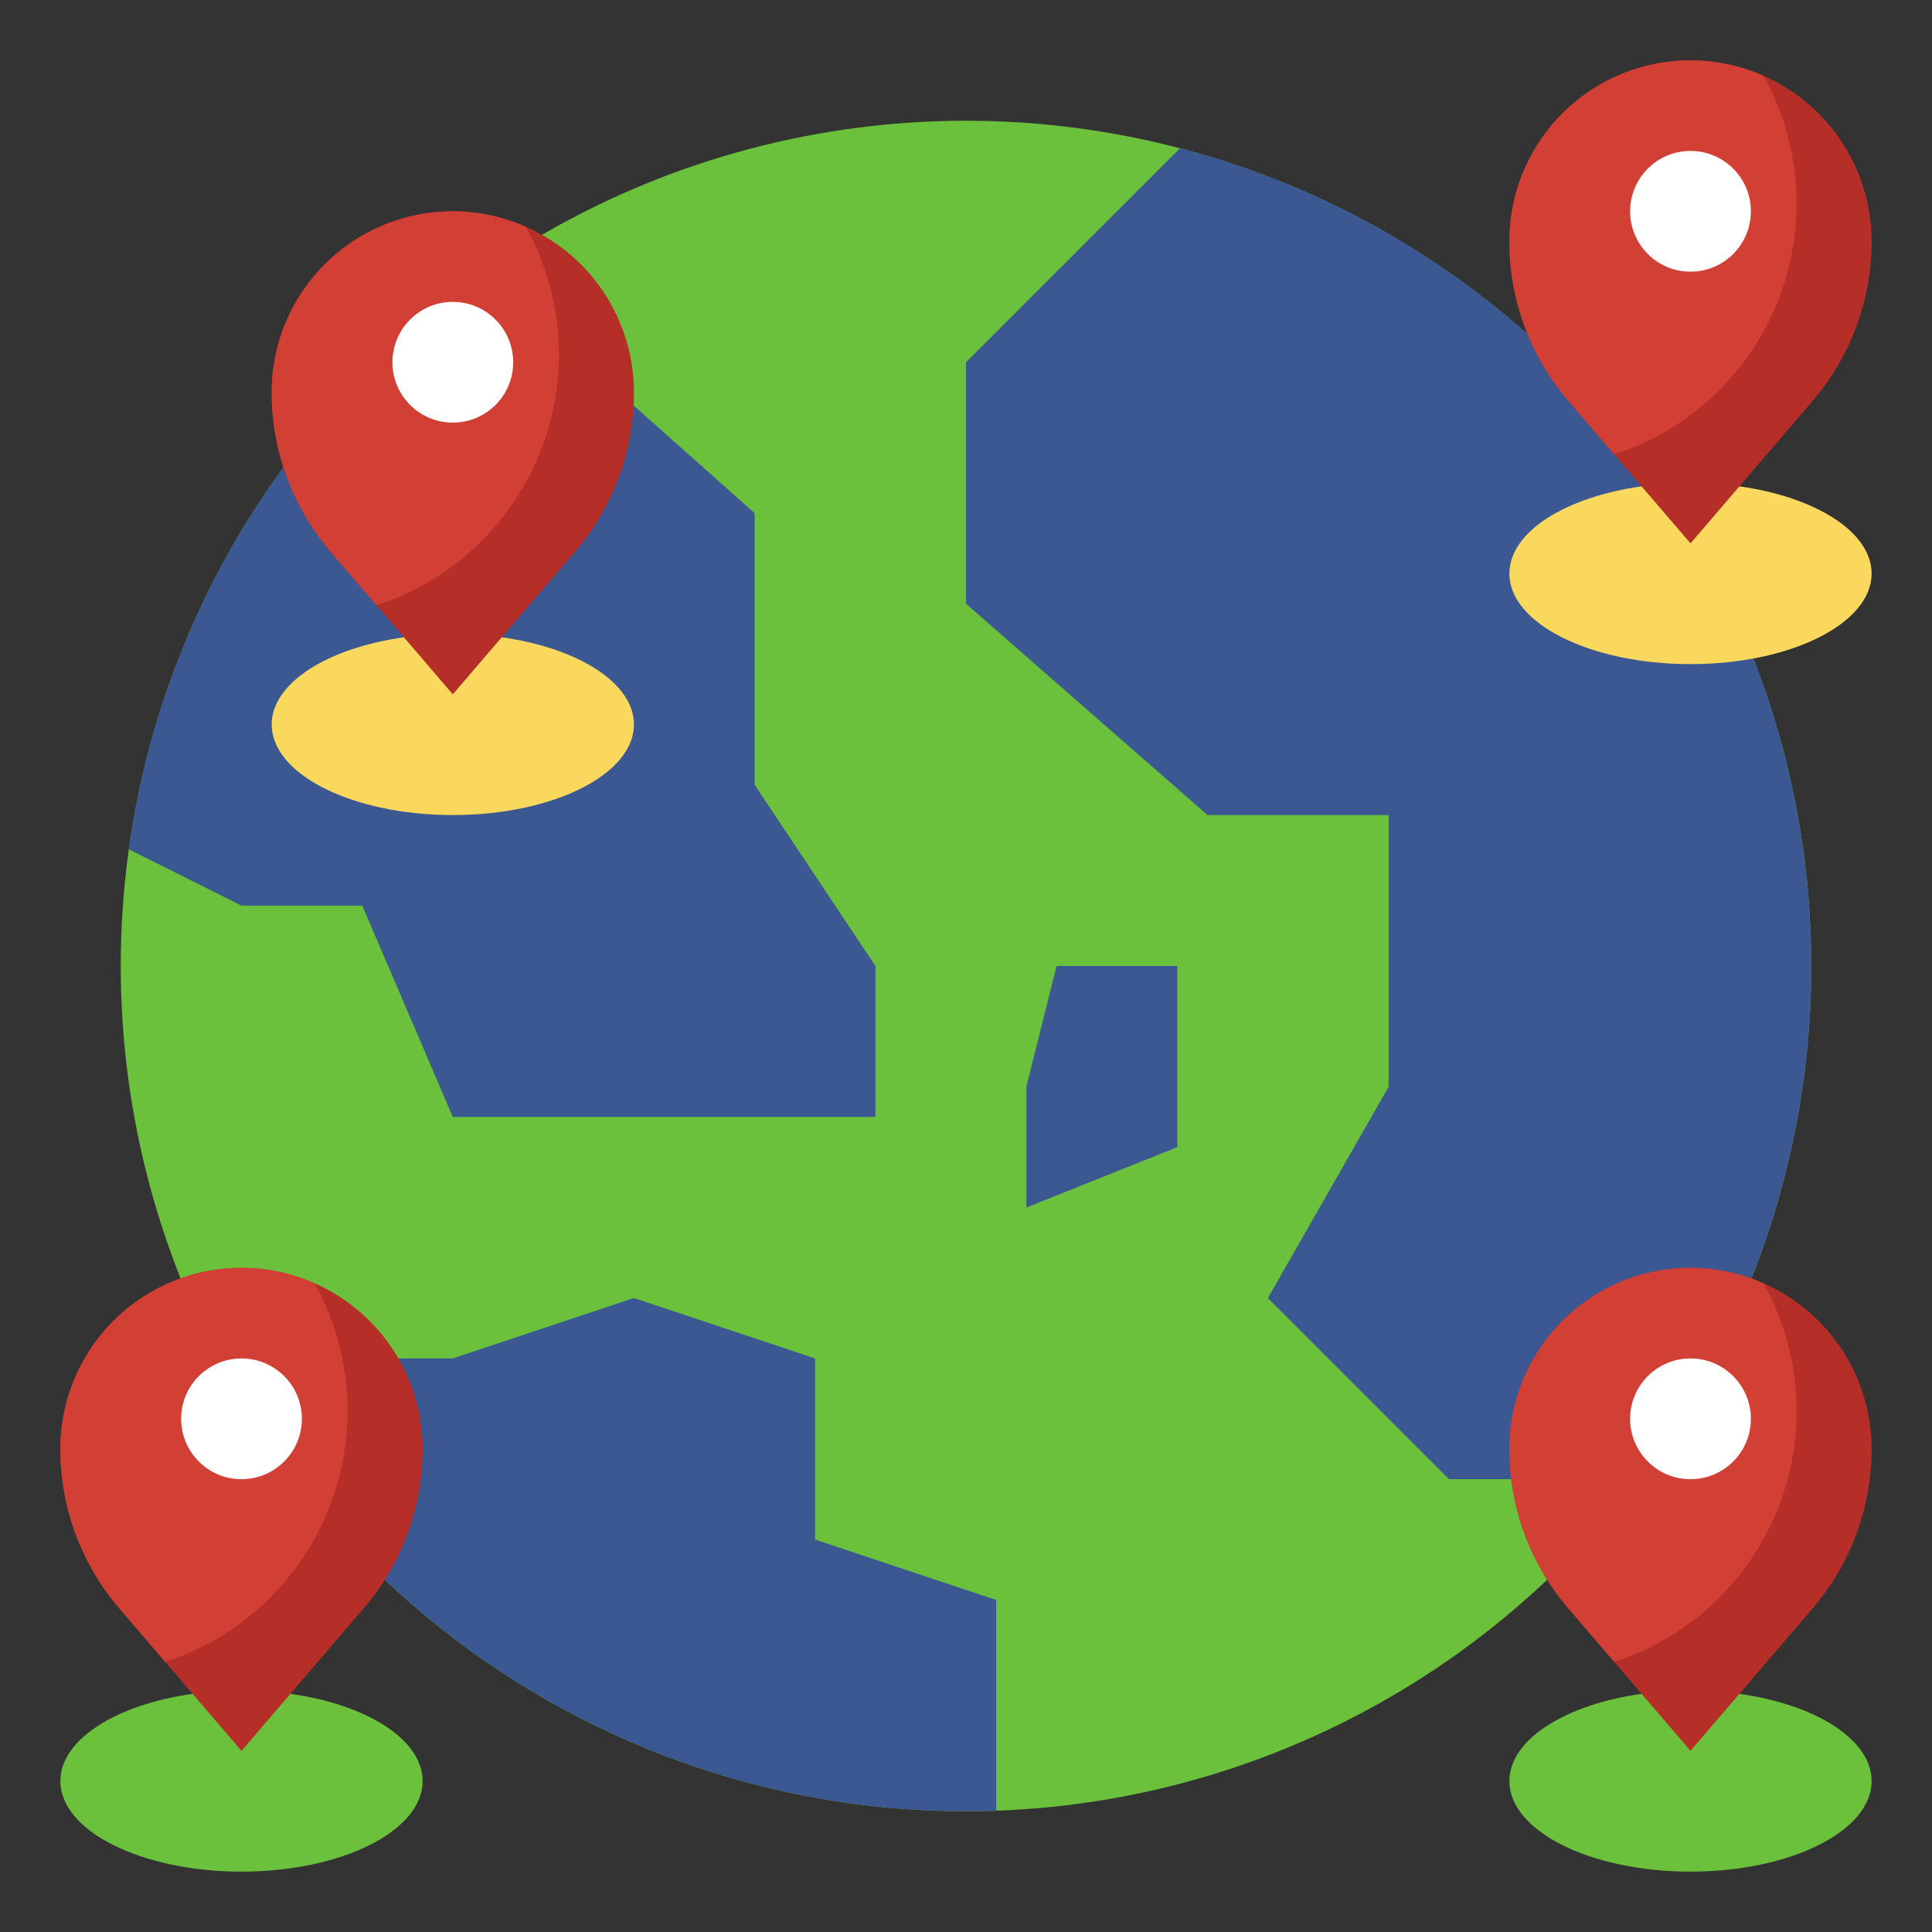
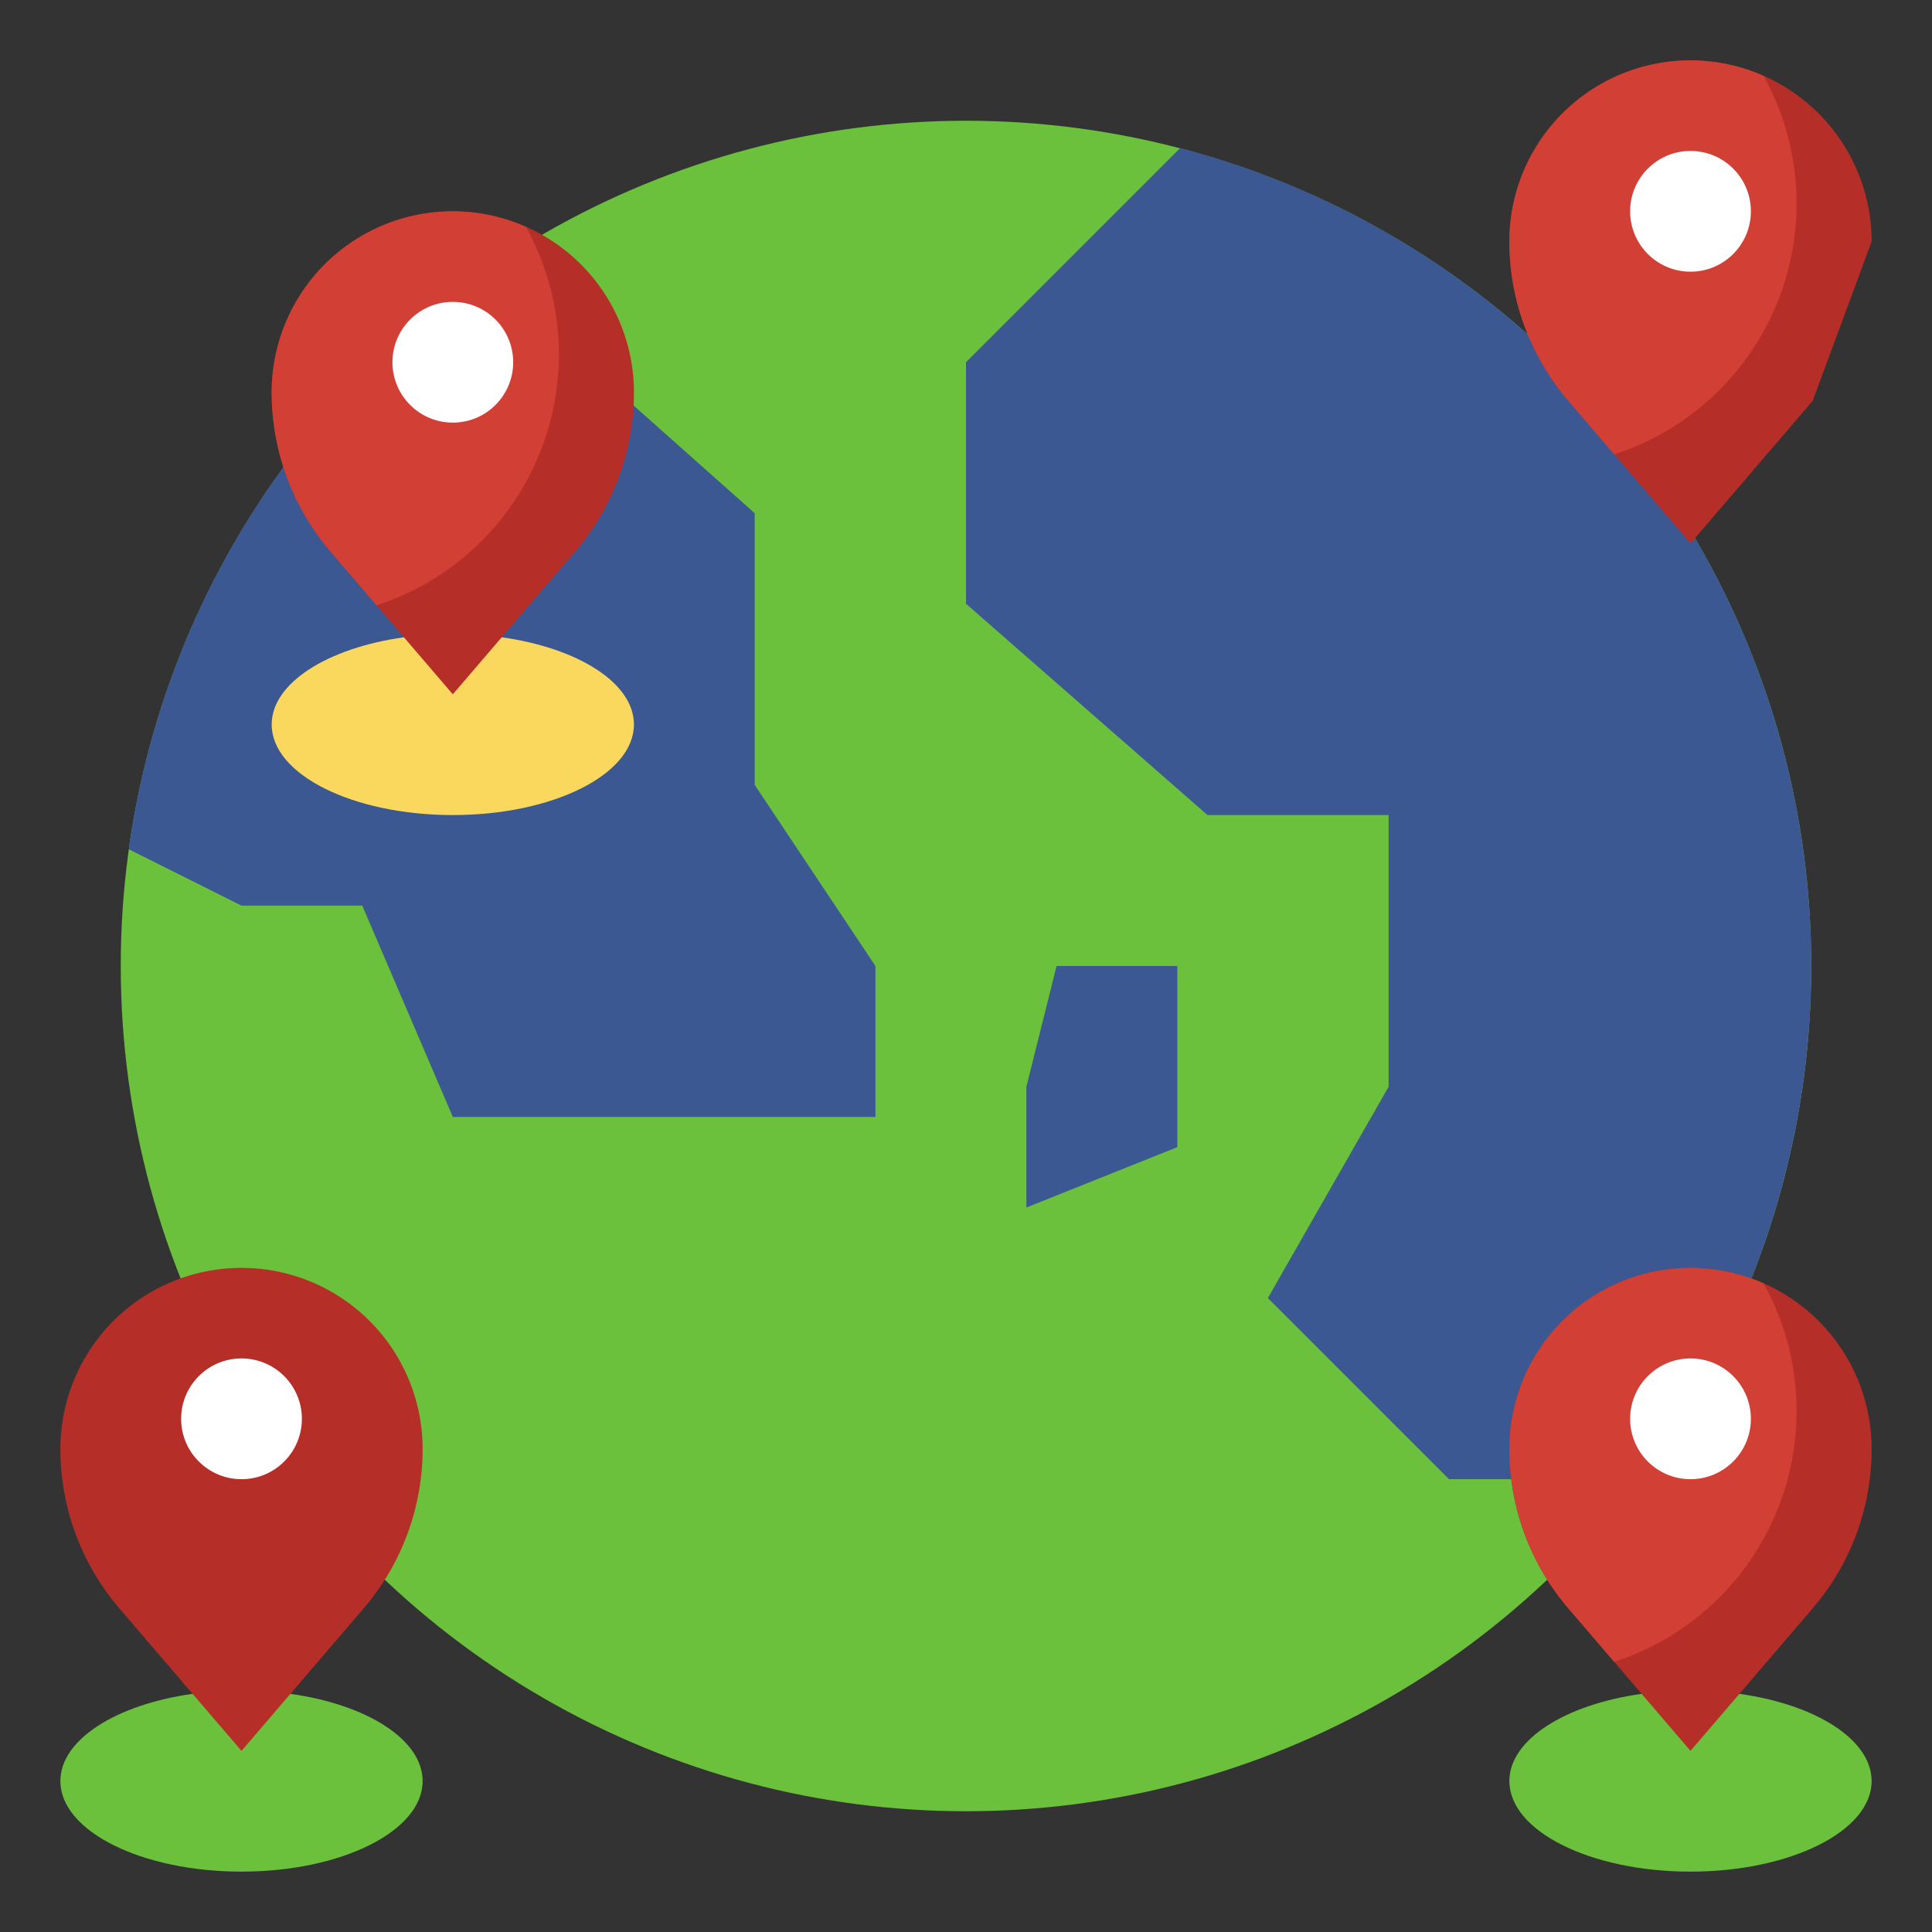
<svg xmlns="http://www.w3.org/2000/svg" id="Layer_3" height="512" viewBox="0 0 64 64" width="512" data-name="Layer 3">
  <rect x="0" y="0" width="64" height="64" fill="#333333" stroke="none" />
  <circle cx="32" cy="32" fill="#6bc13b" r="28" />
-   <path d="m33 59.982q-.5.018-1 .018a28 28 0 0 1 -24.8-15h7.8l6-2 6 2v6l6 2z" fill="#3b5892" />
  <path d="m4.265 28.132a27.993 27.993 0 0 1 11.747-19.122l8.988 7.99v9l4 6v5h-14l-3-7h-4z" fill="#3b5892" />
  <path d="m9.62 56.111c2.526.353 4.38 1.513 4.38 2.889 0 1.657-2.686 3-6 3s-6-1.343-6-3c0-1.376 1.854-2.536 4.38-2.889" fill="#6bc13b" />
  <path d="m14 48a6 6 0 0 0 -6-6 6 6 0 0 0 -6 6 8.115 8.115 0 0 0 1.952 5.278l4.048 4.722 4.048-4.722a8.115 8.115 0 0 0 1.952-5.278z" fill="#b52f28" />
-   <path d="m2 48a8.115 8.115 0 0 0 1.952 5.278l1.521 1.774a8.742 8.742 0 0 0 6.041-8.311 8.687 8.687 0 0 0 -1.093-4.228 5.995 5.995 0 0 0 -8.421 5.487z" fill="#d23f34" />
  <circle cx="8" cy="47" fill="#fff" r="2" />
  <path d="m16.62 21.111c2.526.353 4.38 1.513 4.38 2.889 0 1.657-2.686 3-6 3s-6-1.343-6-3c0-1.376 1.854-2.536 4.38-2.889" fill="#fad85d" />
  <path d="m21 13a6 6 0 0 0 -6-6 6 6 0 0 0 -6 6 8.115 8.115 0 0 0 1.952 5.278l4.048 4.722 4.048-4.722a8.115 8.115 0 0 0 1.952-5.278z" fill="#b52f28" />
  <path d="m9 13a8.115 8.115 0 0 0 1.952 5.278l1.521 1.774a8.734 8.734 0 0 0 4.948-12.539 5.995 5.995 0 0 0 -8.421 5.487z" fill="#d23f34" />
  <circle cx="15" cy="12" fill="#fff" r="2" />
  <path d="m54.25 49a28.009 28.009 0 0 0 -15.156-44.094l-7.094 7.094v8l8 7h6v9l-4 7 6 6z" fill="#3b5892" />
  <path d="m57.62 56.111c2.526.353 4.38 1.513 4.38 2.889 0 1.657-2.686 3-6 3s-6-1.343-6-3c0-1.376 1.854-2.536 4.38-2.889" fill="#6bc13b" />
  <path d="m62 48a6 6 0 0 0 -6-6 6 6 0 0 0 -6 6 8.115 8.115 0 0 0 1.952 5.278l4.048 4.722 4.048-4.722a8.115 8.115 0 0 0 1.952-5.278z" fill="#b52f28" />
  <path d="m50 48a8.115 8.115 0 0 0 1.952 5.278l1.521 1.774a8.734 8.734 0 0 0 4.948-12.539 5.995 5.995 0 0 0 -8.421 5.487z" fill="#d23f34" />
  <circle cx="56" cy="47" fill="#fff" r="2" />
-   <path d="m57.62 16.111c2.526.353 4.38 1.513 4.38 2.889 0 1.657-2.686 3-6 3s-6-1.343-6-3c0-1.376 1.854-2.536 4.38-2.889" fill="#fad85d" />
  <path d="m35 32h4v6l-5 2v-4z" fill="#3b5892" />
-   <path d="m62 8a6 6 0 0 0 -6-6 6 6 0 0 0 -6 6 8.115 8.115 0 0 0 1.952 5.278l4.048 4.722 4.048-4.722a8.115 8.115 0 0 0 1.952-5.278z" fill="#b52f28" />
+   <path d="m62 8a6 6 0 0 0 -6-6 6 6 0 0 0 -6 6 8.115 8.115 0 0 0 1.952 5.278l4.048 4.722 4.048-4.722z" fill="#b52f28" />
  <path d="m50 8a8.115 8.115 0 0 0 1.952 5.278l1.521 1.774a8.734 8.734 0 0 0 4.948-12.539 5.995 5.995 0 0 0 -8.421 5.487z" fill="#d23f34" />
  <circle cx="56" cy="7" fill="#fff" r="2" />
</svg>